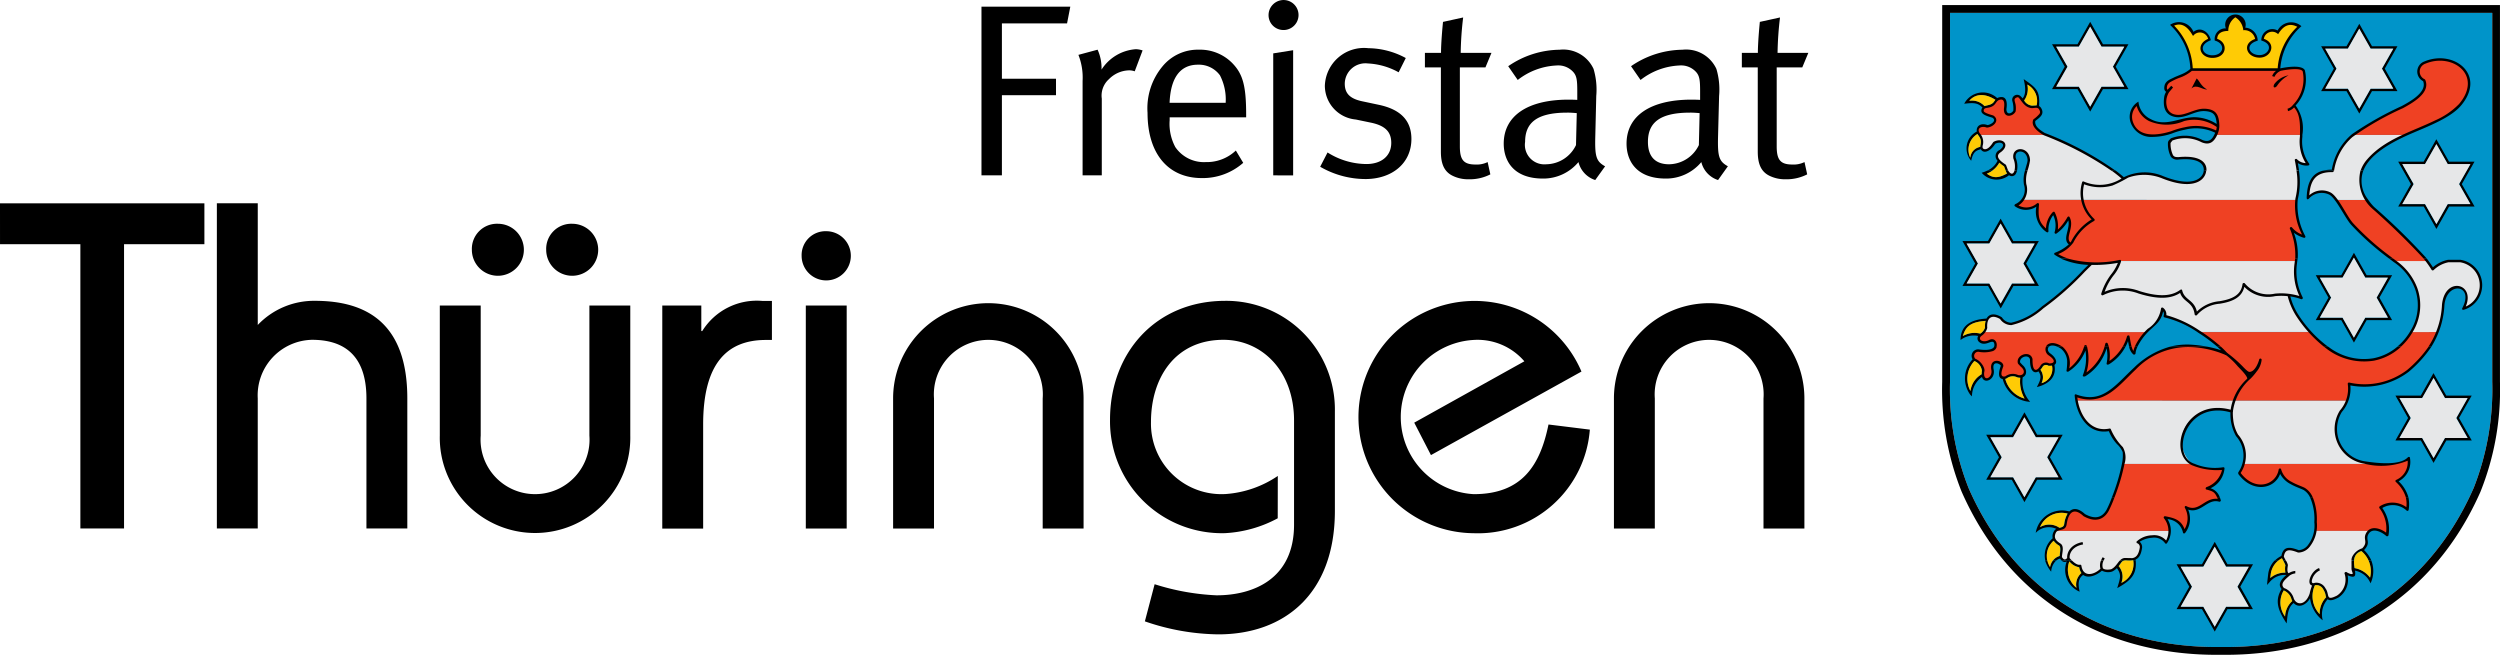
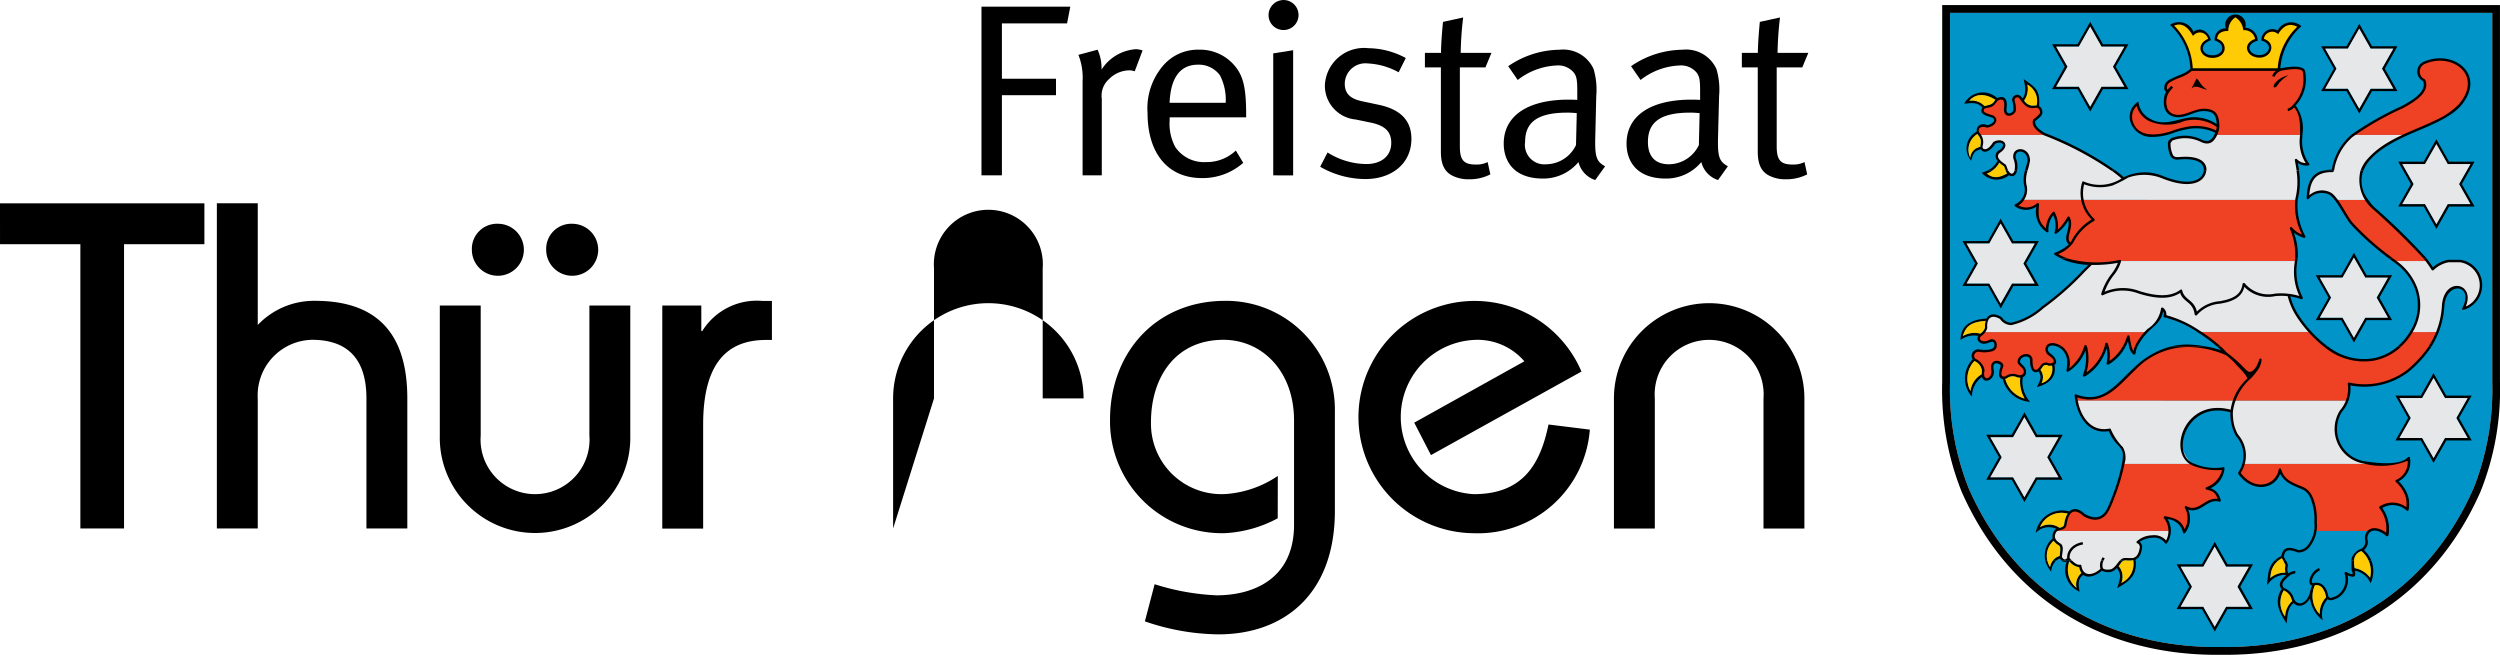
<svg xmlns="http://www.w3.org/2000/svg" width="157.587" height="41.275" viewBox="0 0 157.587 41.275">
  <g>
    <path d="M263.666 305.262a16.976 16.976 0 0 0 1.181-6.727v-23.245h-34.179v23.25a16.909 16.909 0 0 0 1.178 6.722c2.952 6.7 8.845 10.085 15.9 10 7.056.088 12.967-3.3 15.918-10" transform="translate(-131.581 -274.635) translate(23.832 .158)" fill="#0094c9" />
    <path d="M263.761 305.358a16.979 16.979 0 0 0 1.181-6.727v-23.246h-34.179v23.25a16.913 16.913 0 0 0 1.178 6.722c2.952 6.7 8.845 10.085 15.9 10 7.056.088 12.967-3.3 15.918-10m.447.2c-3.033 6.891-9.127 10.383-16.36 10.291-7.241.092-13.317-3.4-16.355-10.291a17.314 17.314 0 0 1-1.221-6.911v-23.753h35.159v23.751a17.273 17.273 0 0 1-1.223 6.911" transform="translate(-131.581 -274.635) translate(23.737 .062)" />
    <path d="M150.86 5.589l-.716-1.26.716-1.26h-1.429l-.716-1.26-.716 1.26h-1.43l.715 1.26-.715 1.26h1.43l.716 1.26.716-1.26zm.263.155h-1.605l-.8 1.414-.806-1.414h-1.6l.8-1.415-.8-1.414h1.6l.806-1.415.8 1.415h1.605l-.8 1.414z" />
    <path d="M150.86 5.588h-1.429l-.716 1.26-.716-1.26h-1.43l.715-1.262-.715-1.259h1.43l.716-1.26.716 1.26h1.429l-.716 1.259z" fill="#e6e7e8" />
    <path d="M155.722 12.866l-.717-1.262.717-1.26h-1.432l-.713-1.26-.715 1.26h-1.433l.717 1.26-.717 1.262h1.433l.715 1.262.713-1.262zm.263.154h-1.606l-.8 1.414-.8-1.414h-1.61l.8-1.415-.8-1.415h1.605l.8-1.413.8 1.413h1.606l-.8 1.415z" />
    <path d="M155.721 12.865h-1.432l-.71 1.261-.715-1.262h-1.435l.717-1.262-.717-1.26h1.433l.715-1.26.713 1.26h1.432l-.717 1.26z" fill="#e6e7e8" />
    <path d="M150.52 20.024l-.713-1.263.713-1.259h-1.428l-.716-1.259-.716 1.259h-1.429l.712 1.259-.712 1.263h1.429l.716 1.26.716-1.26zm.264.154h-1.604l-.8 1.417-.8-1.417h-1.606l.8-1.417-.8-1.412h1.606l.8-1.415.8 1.415h1.606l-.8 1.412z" />
    <path d="M150.522 20.024h-1.428l-.716 1.26-.716-1.26h-1.429l.712-1.263-.712-1.259h1.429l.716-1.259.716 1.259h1.428l-.713 1.259z" fill="#e6e7e8" />
    <path d="M155.546 27.61l-.715-1.26.715-1.26h-1.432l-.715-1.262-.717 1.262h-1.432l.715 1.26-.715 1.26h1.432l.717 1.262.715-1.262zm.262.155h-1.605l-.805 1.414-.8-1.414h-1.604l.8-1.415-.8-1.415h1.6l.8-1.415.805 1.415h1.605l-.8 1.415z" />
    <path d="M155.545 27.61h-1.43l-.715 1.262-.717-1.262h-1.432l.715-1.26-.715-1.26h1.432l.717-1.262.715 1.262h1.43l-.715 1.26z" fill="#e6e7e8" />
    <path d="M141.75 38.243l-.716-1.262.716-1.26h-1.431l-.715-1.262-.717 1.262h-1.428l.715 1.26-.715 1.262h1.428l.717 1.262.715-1.262zm.264.155h-1.608l-.8 1.413-.805-1.413h-1.6l.8-1.417-.8-1.412h1.6l.805-1.415.8 1.415h1.613l-.806 1.412z" />
    <path d="M141.751 38.246h-1.432l-.715 1.262-.717-1.262h-1.428l.715-1.262-.715-1.26h1.428l.717-1.262.715 1.262h1.432l-.716 1.26z" fill="#e6e7e8" />
    <path d="M129.757 30.083l-.716-1.262.716-1.258h-1.43l-.718-1.262-.713 1.262h-1.432l.717 1.258-.717 1.262h1.43l.713 1.26.718-1.26zm.264.155h-1.61l-.8 1.414-.8-1.414h-1.61l.805-1.417-.805-1.416h1.61l.8-1.415.8 1.415h1.61l-.806 1.413z" />
    <path d="M129.757 30.083h-1.43l-.718 1.26-.713-1.26h-1.432l.717-1.262-.717-1.258h1.432l.713-1.262.718 1.262h1.43l-.716 1.258z" fill="#e6e7e8" />
    <path d="M128.26 17.87l-.715-1.259.715-1.26h-1.432l-.715-1.26-.713 1.26h-1.432l.715 1.26-.715 1.259h1.436l.713 1.262.715-1.262zm.264.153h-1.608l-.8 1.418-.8-1.418h-1.612l.8-1.412-.8-1.415h1.605l.8-1.414.8 1.414h1.608l-.8 1.415z" />
    <path d="M128.255 17.869h-1.432l-.715 1.262-.713-1.262h-1.432l.715-1.259-.715-1.26h1.432l.713-1.26.715 1.26h1.432l-.715 1.26z" fill="#e6e7e8" />
    <path d="M133.903 5.464l-.717-1.262.717-1.26h-1.434l-.715-1.26-.713 1.26h-1.43l.716 1.26-.716 1.262h1.43l.713 1.26.715-1.26zm.263.153h-1.605l-.806 1.417-.8-1.417h-1.606l.8-1.414-.8-1.414h1.606l.8-1.414.806 1.414h1.605l-.805 1.414z" />
    <path d="M133.903 5.464h-1.434l-.715 1.26-.713-1.26h-1.43l.716-1.262-.716-1.26h1.43l.713-1.26.715 1.26h1.434l-.717 1.26z" fill="#e6e7e8" />
    <path d="M250.169 282.308h-5.385l.055-.12a1.372 1.372 0 0 0 .068-.757c-.061-.43-.233-.669-.808-.7-.722-.032-1.248.518-1.91.361-.7-.169-.61-.888-.571-1.162a.852.852 0 0 1 .156-.365l-.069-.038c-.105-.062-.094-.195-.055-.352.1-.254.341-.3.6-.444a3.364 3.364 0 0 0 1-.536h5.6s1.288-.283 1.479.074a2.39 2.39 0 0 1-.619 2.192c.409.4.478.95.454 1.843" transform="translate(-131.581 -274.635) translate(26.46 .832)" fill="#ef4123" />
    <path d="M237.4 285.586a2.115 2.115 0 0 1 .058-1.082 2.838 2.838 0 0 0 2.8-.391 3.116 3.116 0 0 1 2.208.051c1.768.7 2.5.221 2.641-.305.1-.4-.087-1.044-1.655-.892-.2 0-.306-.017-.408-.144a1.713 1.713 0 0 1-.17-.841c.036-.125.084-.13.144-.2a2.331 2.331 0 0 1 1.91.1c.427.182.671.031.872-.388h5.385v.125a2.392 2.392 0 0 0 .44 1.734.925.925 0 0 1-.764-.273 5.132 5.132 0 0 1 .051 2.43l-.009.078z" transform="translate(-131.581 -274.635) translate(25.441 1.649)" fill="#e6e7e8" />
    <path d="M250.625 287.9a1.527 1.527 0 0 1-.024.164 3.651 3.651 0 0 0 .375 2.172 3.841 3.841 0 0 0-1.682-.2 2 2 0 0 1-1.97-.682c-.092.7-.59 1.007-1.511 1.157a2.208 2.208 0 0 0-1.5.746c-.115-.9-.777-.782-.95-1.475-.421.3-1.1.571-2.647.083a2.843 2.843 0 0 0-2.291.119c.352-1.156.9-1.342 1.085-2.072l-.041.009.041-.019z" transform="translate(-131.581 -274.635) translate(25.698 3.19)" fill="#e6e7e8" fill-rule="evenodd" />
    <path d="M244.861 291.508h6.977a4.365 4.365 0 0 0 4 1.728 3.579 3.579 0 0 0 2.377-1.728h1.65a6.13 6.13 0 0 1-1.865 2.443 4.5 4.5 0 0 1-3.718.815 2.207 2.207 0 0 1-.118 1.076h-17.064l-.041-.328c1.7.622 2.5-.561 3.727-1.709a4.657 4.657 0 0 1 3.406-1.432 6.176 6.176 0 0 1 2.372.526 8.582 8.582 0 0 0-1.706-1.391" transform="translate(-131.581 -274.635) translate(25.37 4.058)" fill="#ef4123" />
    <path d="M254.152 295a2.5 2.5 0 0 1-.393.657 2.133 2.133 0 0 0 1.477 3.229c.217.031.481.069.759.093h-8.347a2.167 2.167 0 0 0-.429-1.809 2.955 2.955 0 0 1-.34-1.513 2.488 2.488 0 0 0-1.97.138 1.9 1.9 0 0 0-.526 3.184h-4.347a2.44 2.44 0 0 0 .045-.763c-.053-.329-.646-.649-.9-1.392-.976.2-1.857-.478-2.088-1.825z" transform="translate(-131.581 -274.635) translate(25.378 4.898)" fill="#e6e7e8" />
    <path d="M245.659 298.28h8.347a2.739 2.739 0 0 0 2.043-.366 1.323 1.323 0 0 1-.767 1.445 1.847 1.847 0 0 1 .682 1.8 1.4 1.4 0 0 0-1.7-.134 2.219 2.219 0 0 1 .424 1.748c-.434-.393-.853-.439-1.1-.269h-3.433a2 2 0 0 0 .014-.563c.032-1.239-.346-1.9-.712-2.088s-1.36-.424-1.528-1.226c-.169 1.105-1.631 1.513-2.564.222a2.015 2.015 0 0 0 .293-.568" transform="translate(-131.581 -274.635) translate(27.368 5.599)" fill="#ef4123" />
-     <path d="M253.077 301.614a.513.513 0 0 0-.151.171c-.226.4.184.522-.277 1-.458.107-.877.718-.612 1.138.238.375.036.662-.474.342a1.285 1.285 0 0 1-.512 1.492c-.846.424-.559-.134-.83-.491a.53.53 0 0 0-.646-.289 2.126 2.126 0 0 0-.211.614c-.264.757-.924.884-1.147.3a.891.891 0 0 0-.577-.61c-.4-.356.144-.734.34-.915-.211-.061-.171-.306-.138-.6l-.256-.577c.1-.5.383-.532 1-.29a.864.864 0 0 0 .679-.388 1.966 1.966 0 0 0 .376-.9z" transform="translate(-131.581 -274.635) translate(27.88 6.489)" fill="#e6e7e8" />
    <path d="M243.248 301.614a1.027 1.027 0 0 1-.226.719.925.925 0 0 0-.875-.37 1.511 1.511 0 0 0-.919.347.331.331 0 0 1 .206.352c-.158 1.1-.894.614-1.143.759s-.309.5-.706.681c-.461.1-.61-.092-.61-.092-.4.414-1.245.712-1.37-.192-.232.055-.52-.2-.734-.465-.114.114-.3.264-.486-.067-.016-.262.154-.675-.071-.815-.326-.206-.481-.414-.314-.772a.343.343 0 0 1 .055-.087z" transform="translate(-131.581 -274.635) translate(25.099 6.489)" fill="#e6e7e8" />
    <path d="M240.292 298.209h4.347a.951.951 0 0 0 .133.056 3.271 3.271 0 0 0 1.835.213 1.505 1.505 0 0 1-1.038 1.267c.361.1.6.124.8.769a1.212 1.212 0 0 0-1 .261.994.994 0 0 1-1.119.17 1.451 1.451 0 0 1-.114 1.564c-.195-.791-.832-.853-1.224-.929a1.346 1.346 0 0 1 .309.852h-7.193c.191-.207.562-.047.62-.433.149-.953.624-1.087 1.178-.566.759.424 1.213.17 1.486-.3a14.013 14.013 0 0 0 .975-2.92" transform="translate(-131.581 -274.635) translate(25.123 5.67)" fill="#ef4123" />
    <path d="M232.524 291.508h10.238a2.68 2.68 0 0 0-.763 1.356c-.256-.2-.228-.483-.372-1.076a2.924 2.924 0 0 1-1.288 1.711 2.275 2.275 0 0 0-.082-1.245 3.209 3.209 0 0 1-1.428 2.016 2.913 2.913 0 0 0 .1-1.879 2.647 2.647 0 0 1-1.121 1.549 1.458 1.458 0 0 0-.371-1.438c-.853-.577-1.216.1-.77.423.474.336.428.664-.057.631a.327.327 0 0 0-.445.089c-.253.443-.671.527-.653-.419-.118-.486-.9-.207-.77.241l.156.169c.385.314.217.763-.247.655a.694.694 0 0 0-.736.079c-.444.112-.423-.259-.251-.712.046-.252-.747-.521-.6.236.114.618-.712.924-.6.1.076-.153-.172-.613-.52-.737a.334.334 0 0 1 .238-.588 1.812 1.812 0 0 0 .86-.036c.357-.109.283-.8-.161-.564-.476.248-.882-.1-.567-.387a1.214 1.214 0 0 0 .206-.177" transform="translate(-131.581 -274.635) translate(24.112 4.058)" fill="#ef4123" />
    <path d="M234.889 285.586a1.288 1.288 0 0 0 .145-.98c-.119-.543.242-1.285.238-1.51-.02-.818-1.028-.826-.9-.139.289.767-.057 1.372-.439.868l-.154-.408c-.555-.356-.689-.671-.292-.918.543-.419.077-.768-.387-.509-.33.531-.689.574-.8.341-.058-.136.1-.3-.007-.626a1.269 1.269 0 0 0-.114-.215h4.271a17.87 17.87 0 0 1 4.8 2.764 2.614 2.614 0 0 1-2.542.249 2.115 2.115 0 0 0-.058 1.082z" transform="translate(-131.581 -274.635) translate(24.196 1.649)" fill="#e6e7e8" />
    <path d="M234.452 284.792h3.758a3.1 3.1 0 0 0 .7 1.263 3.261 3.261 0 0 0-1.342 1.393 1.015 1.015 0 0 1-.1.139c-.548-.313.2-1.053-.139-1.669a2.685 2.685 0 0 1-.8.933 1.691 1.691 0 0 0-.135-1.238 1.54 1.54 0 0 0-.407 1.154c-.559-.491-.676-.759-.6-1.7a1.123 1.123 0 0 1-1.394.068.9.9 0 0 0 .453-.345" transform="translate(-131.581 -274.635) translate(24.634 2.443)" fill="#ef4123" />
    <path d="M240.274 279.913a1.406 1.406 0 0 0 .775 1.022c1.022.566 1.874-.122 2.869-.1a2.636 2.636 0 0 1 1.425.492 1.113 1.113 0 0 1-.071.372 2.834 2.834 0 0 0-2.006-.236 9.208 9.208 0 0 1-2.058.458 1.29 1.29 0 0 1-1.3-.88 1.014 1.014 0 0 1 .365-1.133" transform="translate(-131.581 -274.635) translate(26.043 1.269)" fill="#ef4123" />
    <path d="M241.951 276.035c.545-.3.99-.033 1.332.543a.6.6 0 0 1 1.021.355c-.8.3-.543 1.077.187 1.077.845 0 .912-.877.225-1.066-.025-.311.192-.636.7-.631a1.037 1.037 0 0 1 .525-.867 1.074 1.074 0 0 1 .563.821.754.754 0 0 1 .765.69c-.83.231-.576 1.041.2 1.041.664 0 1-.821.186-1.053a.606.606 0 0 1 .966-.466.892.892 0 0 1 1.353-.365 3.9 3.9 0 0 0-1.286 2.708h-5.5a4.076 4.076 0 0 0-1.236-2.786" transform="translate(-131.581 -274.635) translate(26.546 .195)" fill="#ffcb05" />
    <path d="M254.316 292.376a3.163 3.163 0 0 0 .313-2.737 3.586 3.586 0 0 0-1.377-1.742h2.062c.119.162.238.334.351.52a1.921 1.921 0 0 1 .982-.52h.762a1.6 1.6 0 0 1 1.006.655 1.48 1.48 0 0 1-.815 2.342c.815-1.556-1.118-1.935-1.273-.22a6.292 6.292 0 0 1-.361 1.7z" transform="translate(-131.581 -274.635) translate(29.264 3.19)" fill="#e6e7e8" />
    <path d="M250.3 284.792h1.92a3.32 3.32 0 0 0 .4.5 34.916 34.916 0 0 1 3.4 3.356h-2.062a18.336 18.336 0 0 1-2.65-2.317c-.308-.327-.664-1.057-1.012-1.535" transform="translate(-131.581 -274.635) translate(28.554 2.443)" fill="#ef4123" />
    <path d="M250.647 285.586a1.25 1.25 0 0 0-.447-.424 1.171 1.171 0 0 0-1.344.3c.035-1.173.45-1.719 1.562-1.7a3.653 3.653 0 0 1 1.191-2.192l.092-.074h3.287a6.856 6.856 0 0 0-2.335 1.583 1.96 1.96 0 0 0-.087 2.512z" transform="translate(-131.581 -274.635) translate(28.207 1.649)" fill="#e6e7e8" />
    <path d="M254.437 282.414h-3.287c1.144-.924 2.96-1.51 4.019-2.337.569-.445.573-.839.455-1.1a.6.6 0 0 1 .053-1.12 2.223 2.223 0 0 1 2.106.136c.589.377 1.121 1.324.1 2.531a9.589 9.589 0 0 1-3.089 1.732l-.36.163" transform="translate(-131.581 -274.635) translate(28.759 .726)" fill="#ef4123" />
    <path d="M138.468 4.946c.171.135.246.466.661.7-.339 0-.671-.365-.991-.068l.33-.636" />
    <path d="M247.157 279.014c-.125.226.036.283.165.118a2.045 2.045 0 0 1 .734-.67 1.45 1.45 0 0 0-.9.552" transform="translate(-131.581 -274.635) translate(27.787 .92)" />
    <path d="M245.787 293.46c.069.067.29.305.388.305.385 0 .6-.7.615-.773a.078.078 0 0 1 .155.021 1.367 1.367 0 0 1-.319.736 3.721 3.721 0 0 1-.37.433 3.346 3.346 0 0 0-1.12 2.069.078.078 0 0 1-.155-.011 3.254 3.254 0 0 1 1.054-2.042c.046-.155-.527-.71-.6-.79a4.445 4.445 0 0 0-.734-.7.078.078 0 1 1 .087-.129 8.05 8.05 0 0 1 1 .88" transform="translate(-131.581 -274.635) translate(27.197 4.312)" />
    <path d="M240.088 288.645a5.75 5.75 0 0 1-4.061-.45 2.2 2.2 0 0 0 1.054-.747 3.275 3.275 0 0 1 1.342-1.393 3.1 3.1 0 0 1-.7-1.262h13.5a4.142 4.142 0 0 0 .484 2.316 1.667 1.667 0 0 1-.831-.527 4.2 4.2 0 0 1 .329 2.063z" transform="translate(-131.581 -274.635) translate(25.121 2.443)" fill="#ef4123" />
    <path d="M243.632 290.9a1.968 1.968 0 0 1-.857 1.326l-.051.048-.1.1h-10.234a.834.834 0 0 0 .072-.1.5.5 0 0 0 .077-.172c-.045-.609.269-1.012.94-.613a.775.775 0 0 0 .643.362 4.494 4.494 0 0 0 1.984-1.041 18.347 18.347 0 0 0 2.776-2.475l.294-.279a8.336 8.336 0 0 0 1.747-.141l.041-.009c-.187.729-.733.916-1.085 2.072a2.843 2.843 0 0 1 2.291-.119c1.549.487 2.227.218 2.647-.083.174.693.835.576.95 1.475a2.208 2.208 0 0 1 1.5-.746c.92-.15 1.419-.46 1.511-1.157a2 2 0 0 0 1.97.682 3.583 3.583 0 0 1 .867.01v.015l.009.029v.044l.009.027.006.031.009.023.019.057a4.084 4.084 0 0 0 .328.8l.119.2a9 9 0 0 0 .752 1l.087.1h-6.977l-.156-.1a6.129 6.129 0 0 0-2.037-.9.421.421 0 0 0-.16-.476" transform="translate(-131.581 -274.635) translate(24.247 3.192)" fill="#e6e7e8" />
    <path d="M232.2 281.967a.55.55 0 0 1-.1-.15c-.092-.337.164-.556.574-.392.418-.045.666-.408.362-.612-.182-.068-.618-.154-.662-.341-.021-.36.328-.226.594-.382.294-.172.18-.386.554-.43.315-.035.33.32.283.655-.031.548.461.375.579.148.087-.567-.3-.825.177-.949.2-.052.371.473.681.622.35.169.568-.091.747.158.21.327 0 .453-.361.748-.009.105-.154.391.625.866l.215.061z" transform="translate(-131.581 -274.635) translate(24.174 1.173)" fill="#ef4123" />
    <path d="M235.656 303.121a2.585 2.585 0 0 0 .155.408 1.031 1.031 0 0 1 .18-.408h.2a1.046 1.046 0 0 0-.31.7 2.035 2.035 0 0 1-.38-.7zm1.537 0c.18.177.365.292.5.259a.08.08 0 0 1 .094.067c.1.7.738.62 1.2.19a.8.8 0 0 1 .03-.516h.166a.654.654 0 0 0-.042.483c.118.119.388.091.52.063.251-.117.383-.371.54-.546h.253c-.125.037-.167.141-.294.31l-.029.037a1.022 1.022 0 0 1 .169 1.056 1.307 1.307 0 0 0 .749-1.4h.159c.082.9-.337 1.268-1.164 1.732.2-.656.275-.842-.02-1.26a1.035 1.035 0 0 1-.305.217.837.837 0 0 1-.641-.057c-.3.273-.847.522-1.181.269-.354.247-.31.645-.223 1.056a1.487 1.487 0 0 1-.811-1.909.262.262 0 0 1-.321-.047zm13.013 0a1.3 1.3 0 0 0-.485.861l-.031.241a1.406 1.406 0 0 1 .955-.342 1.239 1.239 0 0 1 0-.469 1.515 1.515 0 0 0-.141-.29h.177a.982.982 0 0 1 .119.269v.026c-.012.114-.079.423.051.5a.913.913 0 0 1 .418-.144v.155a.78.78 0 0 0-.363.138c-.19.18-.65.5-.346.785a.969.969 0 0 1 .612.657c.176.45.739.444 1-.3a3.267 3.267 0 0 1 .153-.517c-.378-.087-.063-.929.445-1.1l.05.145a.9.9 0 0 0-.474.522c-.038.1-.091.31.091.283l.067-.02a.639.639 0 0 1 .661.341c.292.382-.02.842.729.466a1.206 1.206 0 0 0 .476-1.4c-.012-.036.042-.1.115-.089.2.125.332.153.4.114.014-.081-.083-.18-.073-.372v-.455h.16a2.051 2.051 0 0 0 .036.471 1.553 1.553 0 0 1 .973.6 1.715 1.715 0 0 0-.093-1.076h.174a1.826 1.826 0 0 1-.05 1.434 1.327 1.327 0 0 0-.981-.8c.046.315.03.506-.465.292a1.358 1.358 0 0 1-.586 1.408c-.239.12-.507.242-.671.1a1.443 1.443 0 0 0-.31 1.331 2.073 2.073 0 0 1-.8-1.386c-.274.465-.747.62-1.035.294-.371.3-.371.719-.443 1.288-.489-.744-.8-1.389-.315-2.171-.292-.331.046-.662.3-.884a1.245 1.245 0 0 0-1.064.46l-.154.17.019-.228.055-.479a1.484 1.484 0 0 1 .406-.834zm-13.179.048a1.479 1.479 0 0 0 .449 1.667.952.952 0 0 1 .311-.933.887.887 0 0 1-.141-.363.976.976 0 0 1-.619-.371m15.479 1.507a1.648 1.648 0 0 0 .3 1.822 1.483 1.483 0 0 1 .409-1.071.476.476 0 0 1-.03-.084 1.023 1.023 0 0 0-.15-.4.482.482 0 0 0-.533-.267m-1.964.326a1.482 1.482 0 0 0 .083 1.645 1.368 1.368 0 0 1 .455-.979.669.669 0 0 1-.052-.113.833.833 0 0 0-.486-.553" transform="translate(-131.581 -274.635) translate(24.996 6.851)" />
    <path d="M239.98 299.926a7.364 7.364 0 0 1-.355.827c-.285.511-.791.78-1.588.335-.512-.48-.925-.4-1.063.509-.074.494-.55.248-.685.542s-.025.476.288.672c.268.17.1.6.1.858.132.216.23.158.328.061-.026-.382.247-.878.973-1.009l.03.15c-.666.119-.873.56-.847.857a1.871 1.871 0 0 0 .146.161h-.648a.516.516 0 0 1-.1-.128.63.63 0 0 0-.246.128h-.2a.739.739 0 0 1 .424-.289c.017-.212.1-.571-.037-.658a1.053 1.053 0 0 1-.342-.305 1.194 1.194 0 0 0-.38 1.252h-.15a1.429 1.429 0 0 1 .465-1.406.6.6 0 0 1 .061-.409.394.394 0 0 1 .169-.185 1.127 1.127 0 0 0-1.3.254 1.68 1.68 0 0 1 2.12-1.351c.251-.249.6-.191.981.161.715.4 1.125.159 1.371-.278a6.841 6.841 0 0 0 .324-.752zm6.658 0l.051.151a.086.086 0 0 1-.1.1c-.741-.222-1.136.76-1.956.5a1.464 1.464 0 0 1-.189 1.464c-.065.076-.136.025-.14-.025a1.058 1.058 0 0 0-.971-.837 1.377 1.377 0 0 1-.041 1.518.07.07 0 0 1-.115-.005.836.836 0 0 0-.813-.342 1.716 1.716 0 0 0-.791.251.437.437 0 0 1 .156.375c-.062.432-.194.651-.412.747a.377.377 0 0 1 .009.071h-.159v-.025a1.512 1.512 0 0 1-.4.015.536.536 0 0 0-.191.01h-.253a.458.458 0 0 1 .3-.17l.486.009c.19-.029.395-.144.473-.666a.255.255 0 0 0-.158-.273c-.036 0-.056-.056-.046-.1a1.476 1.476 0 0 1 .991-.4.994.994 0 0 1 .873.327 1.287 1.287 0 0 0-.138-1.405.081.081 0 0 1 .073-.125c.547.108 1 .208 1.228.816a1.344 1.344 0 0 0 .021-1.344c-.036-.083.032-.145.105-.1.78.413 1.14-.567 1.967-.465l-.03-.073zm5.86 0a3.7 3.7 0 0 1 .243 1.527 2.145 2.145 0 0 1-.411 1.513.942.942 0 0 1-.726.417h-.041c-.619-.243-.821-.187-.9.247a1.253 1.253 0 0 0 .136.264h-.177a1.425 1.425 0 0 1-.077-.149 1.939 1.939 0 0 0-.223.149h-.233a1.632 1.632 0 0 1 .421-.3c.114-.592.48-.6 1.089-.362a.792.792 0 0 0 .61-.357 1.992 1.992 0 0 0 .376-1.405 3.432 3.432 0 0 0-.257-1.539zm6.024 0a2.2 2.2 0 0 1 .01.76.078.078 0 0 1-.13.048 1.286 1.286 0 0 0-1.533-.161 2.279 2.279 0 0 1 .391 1.724.092.092 0 0 1-.132.048c-.261-.239-.876-.579-1.136-.118-.2.367.194.506-.273 1a1.96 1.96 0 0 1 .46.657h-.179a1.848 1.848 0 0 0-.45-.6.632.632 0 0 0-.465.6h-.16a.564.564 0 0 1 .093-.316 1.061 1.061 0 0 1 .588-.454c.4-.423.016-.548.248-.966.274-.495.891-.3 1.255-.021a2.086 2.086 0 0 0-.426-1.551.091.091 0 0 1 .035-.113 1.481 1.481 0 0 1 1.668.058 1.741 1.741 0 0 0-.031-.6zm-19.383 3.965a.972.972 0 0 1 .107-.216l.13.082a.627.627 0 0 0-.071.134zm-2.1-2.962a1.474 1.474 0 0 0-1.743.853 1.126 1.126 0 0 1 1.227.041c.145-.036.277-.062.3-.248a1.664 1.664 0 0 1 .212-.646" transform="translate(-131.581 -274.635) translate(24.879 6.083)" />
    <path d="M233.426 292.255a.38.38 0 0 1-.263.278 1.911 1.911 0 0 1-.889.038.258.258 0 0 0-.191.443c.351.132.648.605.558.825-.089.689.538.378.45-.11-.171-.861.82-.629.751-.238-.069.192-.285.723.129.63a.787.787 0 0 1 .81-.082c.334.072.517-.238.166-.527l-.161-.172-.021-.03c-.165-.547.782-.871.92-.28v.019c-.01.882.305.742.515.381a.4.4 0 0 1 .528-.128c.315.015.471-.155-.009-.494a.453.453 0 0 1-.187-.552h.186c-.112.108-.087.3.093.424.346.247.476.581.254.717.139.741-.3 1.19-1.107 1.4.237-.453.323-.681.1-.991-.264.166-.541-.01-.532-.749-.093-.366-.7-.144-.62.191l.141.15c.314.262.3.661.021.777a1.905 1.905 0 0 0 .468 1.553 1.9 1.9 0 0 1-1.731-1.44c-.351-.041-.223-.553-.119-.827 0-.114-.578-.4-.449.242.117.623-.6.937-.739.457a1.5 1.5 0 0 0-.631 1.224l-.108-.107a1.747 1.747 0 0 1 .149-2.23.409.409 0 0 1 .385-.626c.211.03.83.1.97-.164zm4.151 0a1.368 1.368 0 0 1 .421 1.36 2.791 2.791 0 0 0 .935-1.365h.19a3.1 3.1 0 0 1-.036 1.62 3.065 3.065 0 0 0 1.138-1.62h.267a2.384 2.384 0 0 1 .042.9 2.833 2.833 0 0 0 .83-.9h.181a2.838 2.838 0 0 1-1.026 1.1c-.1.063-.176.027-.164-.046a2.339 2.339 0 0 0 0-.953 3.138 3.138 0 0 1-1.331 1.758c-.069.037-.189.037-.17-.052a2.93 2.93 0 0 0 .166-1.561 2.692 2.692 0 0 1-1.092 1.334c-.131 0-.1-.077-.1-.077a4.054 4.054 0 0 0 .041-.614 1.1 1.1 0 0 0-.382-.757 1.811 1.811 0 0 0-.227-.128zm4.36 0a.926.926 0 0 0 .105.264 2.272 2.272 0 0 1 .088-.264h.17a1.173 1.173 0 0 0-.123.434.1.1 0 0 1-.128.056.823.823 0 0 1-.272-.489zm4.788 0a6.8 6.8 0 0 1 .852.221l-.241-.22h.232a5.786 5.786 0 0 1 .408.412l-.1.114a6.161 6.161 0 0 0-2.327-.51 4.589 4.589 0 0 0-3.352 1.412c-1.067 1-1.987 2.32-3.689 1.766.119 1.018.762 2.222 2.026 1.961a.073.073 0 0 1 .089.051 3.6 3.6 0 0 0 .754 1.12 1.324 1.324 0 0 1 .1 1.074 12.616 12.616 0 0 1-.633 2.115h-.165a12.478 12.478 0 0 0 .643-2.144 2.367 2.367 0 0 0 .046-.736 1.482 1.482 0 0 0-.357-.5 2.639 2.639 0 0 1-.514-.816c-1.382.232-2.061-1.116-2.154-2.233-.014-.129.1-.079.1-.079 1.224.448 1.959-.066 2.781-.852.274-.265.556-.555.863-.841a5.252 5.252 0 0 1 2.243-1.312zm7.608 0a3.653 3.653 0 0 0 2.844.724 3.29 3.29 0 0 0 1.5-.723h.234a3.474 3.474 0 0 1-1.713.877 3.893 3.893 0 0 1-3.13-.877zm6.494 0a7.535 7.535 0 0 1-1.428 1.577 4.649 4.649 0 0 1-3.679.86 2.24 2.24 0 0 1-.538 1.673 2.058 2.058 0 0 0 1.433 3.108c.732.112 2.207.3 2.73-.249.041-.041.133-.04.133.048a1.375 1.375 0 0 1-.717 1.463 2.19 2.19 0 0 1 .624 1.037h-.161a2.163 2.163 0 0 0-.641-1 .076.076 0 0 1 .016-.12 1.213 1.213 0 0 0 .733-1.214 4.381 4.381 0 0 1-2.749.184 2.21 2.21 0 0 1-1.528-3.341 2.1 2.1 0 0 0 .5-1.685.079.079 0 0 1 .1-.083 4.433 4.433 0 0 0 3.65-.8 7.616 7.616 0 0 0 1.34-1.455zm-13.5 9.516c-.155-.376-.305-.413-.68-.517-.055.007-.072-.114 0-.15a1.513 1.513 0 0 0 .982-1.084 4.107 4.107 0 0 1-1.925-.31c-1.574-.831-.389-4.327 2.553-3.464l.056.079a3.413 3.413 0 0 0 .022.509 2.383 2.383 0 0 0 .305.958 2 2 0 0 1 .165 2.418c.908 1.2 2.238.772 2.4-.232 0-.045.119-.092.149 0a1.254 1.254 0 0 0 .658.791c.316.181.656.285.836.381a1.251 1.251 0 0 1 .511.626h-.169a1.052 1.052 0 0 0-.414-.49c-.181-.094-.521-.2-.84-.383a1.544 1.544 0 0 1-.644-.636c-.355.982-1.752 1.222-2.64 0v-.092a1.85 1.85 0 0 0-.14-2.29 2.856 2.856 0 0 1-.351-1.495c-2.847-.8-3.823 2.768-2.263 3.243a3.291 3.291 0 0 0 1.781.221s.1-.027.108.062a1.52 1.52 0 0 1-.882 1.258l.042.014a.879.879 0 0 1 .551.594zm-11.146-8.065a.791.791 0 0 1 .067.845.929.929 0 0 0 .659-1.105.917.917 0 0 1-.208.009l-.031-.01a.247.247 0 0 0-.34.062 1.189 1.189 0 0 1-.146.2m-2.217.573a1.751 1.751 0 0 0 1.218 1.242 2.123 2.123 0 0 1-.273-1.312.7.7 0 0 1-.18-.021l-.026-.01a.622.622 0 0 0-.635.062l-.042.026-.062.014m-1.948-1.125a1.634 1.634 0 0 0-.249 1.887 1.438 1.438 0 0 1 .706-1.054 1.343 1.343 0 0 1 .009-.18l.01-.021a.76.76 0 0 0-.475-.631" transform="translate(-131.581 -274.635) translate(24.016 4.238)" />
    <path d="M238 287.781a6.84 6.84 0 0 0 3.224.077c.113-.026.092.1.092.1a2.525 2.525 0 0 1-.49.9 3.74 3.74 0 0 0-.543 1.006 2.935 2.935 0 0 1 2.187-.046c1.532.48 2.186.207 2.584-.076.074-.05.114 0 .119.045.15.615.749.567.925 1.327a2.316 2.316 0 0 1 1.433-.655c.913-.15 1.363-.448 1.446-1.09a.087.087 0 0 1 .136-.04 1.93 1.93 0 0 0 1.9.654 3.991 3.991 0 0 1 1.547.15 3.626 3.626 0 0 1-.305-2.057l.036-.294h.155l-.041.32a3.584 3.584 0 0 0 .368 2.129s.019.118-.1.1a3.389 3.389 0 0 0-.684-.172 3.956 3.956 0 0 0 .47 1.1 7.662 7.662 0 0 0 1.915 2.073h-.26a8.1 8.1 0 0 1-1.786-1.99 4.308 4.308 0 0 1-.506-1.2 3.784 3.784 0 0 0-.8 0 2.081 2.081 0 0 1-1.933-.588c-.15.639-.686.927-1.546 1.064a2.124 2.124 0 0 0-1.448.722.086.086 0 0 1-.136-.041c-.109-.819-.7-.746-.918-1.362-.45.29-1.162.495-2.63.034a2.781 2.781 0 0 0-2.235.113.081.081 0 0 1-.108-.092 3.9 3.9 0 0 1 .619-1.216 2.765 2.765 0 0 0 .43-.733 8.25 8.25 0 0 1-1.647.129l-.424.417a18.042 18.042 0 0 1-2.627 2.322 4.554 4.554 0 0 1-2.016 1.056.867.867 0 0 1-.712-.385c-.583-.336-.849-.02-.808.551v.02a.862.862 0 0 1-.377.5c-.252.232.118.447.481.258s.559.151.48.43h-.16a.281.281 0 0 0 .021-.191c-.073-.382-.521.207-.93-.1a.293.293 0 0 1-.084-.4 1.369 1.369 0 0 0-1.113.256c0-.693.365-1.277 1.636-1.351.155-.279.471-.377.951-.091l.03.029a.315.315 0 0 0 .032.046.7.7 0 0 0 .542.277 4.391 4.391 0 0 0 1.94-1.025 18.079 18.079 0 0 0 2.608-2.306l.315-.314a4.843 4.843 0 0 1-1.688-.377zm20.486 0l.11.083a3.678 3.678 0 0 1 1.4 1.776 3.248 3.248 0 0 1-.31 2.787 3.884 3.884 0 0 1-.726.9h-.234a3.719 3.719 0 0 0 .827-.981 3.087 3.087 0 0 0 .3-2.653 3.512 3.512 0 0 0-1.356-1.709l-.269-.206zm2.11 0c.134.174.258.351.382.542a2.025 2.025 0 0 1 .953-.474h.775a1.617 1.617 0 0 1 .213 3.151c-.1.022-.122-.056-.087-.112.777-1.49-.995-1.717-1.131-.177a5.435 5.435 0 0 1-.825 2.62h-.186a5.261 5.261 0 0 0 .857-2.635c.163-1.825 2.124-1.391 1.5.1a1.465 1.465 0 0 0-.35-2.79h-.744a1.863 1.863 0 0 0-.935.495.09.09 0 0 1-.12-.012 7.084 7.084 0 0 0-.5-.706zm-24.015 5.55c.109-.243.489-.371 1.045 0h-.314c-.265-.119-.452-.089-.545 0zm2.405 0l.016-.06a.086.086 0 0 1 .148-.011l.026.071zm1.291 0l.052-.2a.079.079 0 0 1 .146-.011 1.606 1.606 0 0 1 .068.211zm1.139 0a2.873 2.873 0 0 0 .282-.667c.011-.042.13-.087.151 0 .035.154.073.44.136.667h-.159l-.069-.355a2.841 2.841 0 0 1-.16.355zm.763 0a3.621 3.621 0 0 1 .824-1.133 1.844 1.844 0 0 0 .835-1.275c0-.047.077-.11.167-.016a.512.512 0 0 1 .169.434 7.04 7.04 0 0 1 2.109.982 9.892 9.892 0 0 1 1.335 1.007h-.232a10.013 10.013 0 0 0-1.186-.877 6.365 6.365 0 0 0-2.134-.971.088.088 0 0 1-.065-.105.284.284 0 0 0-.033-.277c-.129.688-.573.9-.994 1.342a3.756 3.756 0 0 0-.625.888zm2.2 0a4.469 4.469 0 0 1 1.217-.139 7.867 7.867 0 0 1 1.176.139zm-11.6-1.631c-1.018.076-1.257.4-1.438.956a1.459 1.459 0 0 1 1.1-.153.72.72 0 0 0 .3-.381 1.254 1.254 0 0 1 .038-.423" transform="translate(-131.581 -274.635) translate(23.963 3.162)" />
    <path d="M232.949 283.307a1.514 1.514 0 0 1-.347.189c.389.282.7.308 1.278-.014a.519.519 0 0 0-.036-.046l-.011-.02-.041-.109h.166l.019.043c.163.213.269.16.332.045a.335.335 0 0 0 .036-.088h.16a.559.559 0 0 1-.06.163.285.285 0 0 1-.443.122 1.243 1.243 0 0 1-1.726-.153 2.477 2.477 0 0 0 .349-.132zm2.217 0v.009a1.9 1.9 0 0 0-.077.837 1.187 1.187 0 0 1-.491 1.347 1.012 1.012 0 0 0 1.17-.137.079.079 0 0 1 .123.071c-.073.841.01 1.115.438 1.515a1.585 1.585 0 0 1 .434-1.033c.041-.03.1-.036.124.027a1.939 1.939 0 0 1 .191 1.079 3.174 3.174 0 0 0 .605-.786c.031-.03.087-.078.134 0 .332.6-.3 1.308.057 1.6l.047-.073a3.476 3.476 0 0 1 1.286-1.381 2.332 2.332 0 0 1-.6-2.337.069.069 0 0 1 .1-.055 2.546 2.546 0 0 0 2.316-.146l.069-.041c-.191-.169-.4-.335-.63-.5h.261c.182.136.355.277.514.417a2.975 2.975 0 0 1 2.482-.067c1.762.7 2.423.2 2.541-.253l.017-.1h.156l-.024.135c-.155.6-.975 1.067-2.749.36a3.026 3.026 0 0 0-2.145-.053 8.349 8.349 0 0 1-.989.5 2.833 2.833 0 0 1-1.791-.076 2.226 2.226 0 0 0 .65 2.194.085.085 0 0 1-.027.12 3.2 3.2 0 0 0-1.306 1.361 2.128 2.128 0 0 1-.956.723 3.086 3.086 0 0 0 .654.289h-.426a3.1 3.1 0 0 1-.438-.239.073.073 0 0 1 .015-.135 2.737 2.737 0 0 0 .867-.525c-.421-.337.109-1.007-.032-1.51a2.522 2.522 0 0 1-.748.827.075.075 0 0 1-.113-.088 1.51 1.51 0 0 0-.089-1.072 1.514 1.514 0 0 0-.3 1c0 .118-.11.082-.128.063a1.555 1.555 0 0 1-.633-1.6 1.173 1.173 0 0 1-1.342-.016c-.068-.04-.036-.112.014-.14a1 1 0 0 0 .543-1.238 1.96 1.96 0 0 1 .068-.878zm17.109 0a4.579 4.579 0 0 1-.067 1.778l-.011.076a4.071 4.071 0 0 0 .481 2.275c.015.053 0 .117-.093.1a1.844 1.844 0 0 1-.63-.316 3.891 3.891 0 0 1 .242 1.634h-.155a4.294 4.294 0 0 0-.339-1.892.079.079 0 0 1 .132-.078 1.514 1.514 0 0 0 .635.45 3.963 3.963 0 0 1-.416-2.275 4.417 4.417 0 0 0 .066-1.755zm2.214 0a.114.114 0 0 1-.007.031l-.078.061c-1-.016-1.406.432-1.475 1.458a1.187 1.187 0 0 1 1.286-.2c.515.207 1.062 1.521 1.487 1.976a17.229 17.229 0 0 0 1.528 1.445c.383.32.716.563 1 .782h-.256c-.249-.187-.53-.4-.844-.664a16.345 16.345 0 0 1-1.542-1.456c-.4-.417-1-1.766-1.435-1.938a1.089 1.089 0 0 0-1.262.279c-.072.057-.122.037-.129-.062.03-.956.315-1.528 1.02-1.709zm1.842 0a1.9 1.9 0 0 0 .288 1.8 3.207 3.207 0 0 0 .392.486 40.051 40.051 0 0 1 3.332 3.263h-.2a45.243 45.243 0 0 0-3.243-3.156 2.412 2.412 0 0 1-.743-2.4z" transform="translate(-131.581 -274.635) translate(24.219 2.086)" />
    <path d="M232.839 285.214a1.317 1.317 0 0 0 .654-.625.412.412 0 0 1 .135-.681c.46-.357.078-.579-.284-.388-.305.479-.734.657-.906.345-.362.082-.5.225-.61.724a1.19 1.19 0 0 1 .354-1.84c-.048-.363.264-.562.675-.409.21-.027.6-.265.316-.461-.182-.068-.646-.156-.7-.395a.329.329 0 0 1 .065-.252c-.31-.316-.6-.3-1.149-.237a1.326 1.326 0 0 1 2.079-.356.582.582 0 0 1 .217-.063c.433-.046.407.469.366.741-.017.4.314.32.434.115a1.666 1.666 0 0 0-.061-.6.314.314 0 0 1 .506-.325 1.126 1.126 0 0 1 .138.15c.264-.305.15-.865.068-1.216.806.561 1.035.734.971 1.7a.339.339 0 0 1 .118.108c.264.409-.081.612-.355.832-.063.354.345.6.593.755a20.084 20.084 0 0 1 4.47 2.383h-.261a20.463 20.463 0 0 0-4.272-2.24c-.27-.164-.712-.461-.695-.829a1.122 1.122 0 0 1 .019-.115l.026-.055a2.057 2.057 0 0 0 .38-.344c.051-.076.061-.154-.031-.3s-.3-.058-.448-.065c-.546-.026-.752-.723-.9-.686-.3.078-.159.243-.119.492a1.47 1.47 0 0 1 0 .394l-.01.024c-.171.324-.764.428-.729-.19.021-.156.087-.6-.2-.573-.368.046-.232.392-.755.506-.148.031-.334.014-.32.22.037.13.5.241.607.28.433.287.031.717-.383.76h-.036c-.29-.115-.661.012-.439.361a.8.8 0 0 1 .2.724.433.433 0 0 0-.017.194c.052.11.313.207.659-.349l.029-.029c.556-.309 1.087.164.47.64-.3.189-.278.427.29.79l.029.037.133.354h-.166l-.1-.274a2.084 2.084 0 0 1-.3-.231 1.544 1.544 0 0 1-.443.5zm1.719 0a1.258 1.258 0 0 0-.068-.757c-.154-.81 1.03-.821 1.048.107a3.958 3.958 0 0 1-.159.65h-.164l.118-.414a1.038 1.038 0 0 0 .05-.233c-.012-.7-.847-.732-.747-.158a1.437 1.437 0 0 1 .082.805zm11.93 0c.03-.335-.192-.835-1.6-.7a.509.509 0 0 1-.47-.174 1.758 1.758 0 0 1-.187-.894v-.016c.041-.139.088-.141.16-.231l.035-.025a2.4 2.4 0 0 1 1.964.1c.47.2.657-.072.821-.45a2.789 2.789 0 0 0-1.9-.194 4.706 4.706 0 0 0-.844.247 3.852 3.852 0 0 1-1.223.21 1.368 1.368 0 0 1-1.373-.934 1.1 1.1 0 0 1 .5-1.29 1.353 1.353 0 0 0 .753 1.09c.982.542 1.845-.13 2.833-.108a2.677 2.677 0 0 1 1.345.425 1.406 1.406 0 0 0-.019-.181c-.056-.4-.2-.6-.733-.629-.676-.034-1.244.521-1.922.357-.636-.151-.71-.71-.633-1.248a.828.828 0 0 1 .123-.326c-.158-.094-.127-.288-.091-.437.114-.3.4-.362.641-.494l.433-.179a1.969 1.969 0 0 0 .543-.334 4 4 0 0 0-1.28-2.774.989.989 0 0 1 1.476.442c.481-.387 1.01.061 1.092.525-.821.308-.535.949.1.949.727 0 .853-.736.15-.928a.673.673 0 0 1 .7-.767.646.646 0 1 1 1.223-.046.828.828 0 0 1 .783.822c-.844.234-.555.907.122.907.558 0 .933-.681.108-.918a.693.693 0 0 1 1.026-.635.971.971 0 0 1 1.5-.269 3.937 3.937 0 0 0-1.33 2.658c.305-.063 1.351-.253 1.546.118a2.42 2.42 0 0 1-.583 2.221 2.462 2.462 0 0 1 .428 1.852v.129a2.417 2.417 0 0 0 .419 1.677c.071.092-.051.126-.051.126a1.012 1.012 0 0 1-.654-.151l.078.47h-.155c-.03-.2-.066-.417-.114-.65-.02-.067.083-.112.129-.069a.81.81 0 0 0 .558.249 2.563 2.563 0 0 1-.366-1.665c.032-.92-.019-1.456-.368-1.846a.768.768 0 0 1-.382.234l-.03-.151a.661.661 0 0 0 .347-.244 2.325 2.325 0 0 0 .607-2.116c-.159-.269-1.258-.056-1.378-.03a.73.73 0 0 0-.4.382l-.146-.05a.712.712 0 0 1 .248-.329h-5.306a2.541 2.541 0 0 1-.816.449 3.687 3.687 0 0 0-.538.256.438.438 0 0 0-.2.221c-.015.064-.057.217.021.262l.232-.247.113.107-.252.3a1.165 1.165 0 0 0-.135.917.634.634 0 0 0 .507.486c.594.141 1.224-.395 1.893-.363.613.03.814.3.881.763a2.545 2.545 0 0 1 .024.308 1.259 1.259 0 0 1-.089.466l-.006.022-.015.035c-.218.5-.5.736-1.016.516a2.242 2.242 0 0 0-1.833-.105l-.115.151a1.67 1.67 0 0 0 .155.777c.079.1.148.117.344.117 1.445-.139 1.8.4 1.76.853zm7.511 0a2.317 2.317 0 0 1 .561-.063 3.7 3.7 0 0 1 1.291-2.25 20.746 20.746 0 0 1 3.119-1.76c.481-.266 1.623-.867 1.346-1.568a.679.679 0 0 1 .083-1.244c1.856-.78 3.94.847 2.3 2.787-.729.861-2.426 1.43-3.476 1.915-1 .464-2.288 1.178-2.677 2.183h-.174a2.12 2.12 0 0 1 .424-.72c1.126-1.285 2.81-1.732 4.282-2.451a4.739 4.739 0 0 0 1.5-1.027c1.535-1.815-.414-3.263-2.12-2.546a.528.528 0 0 0-.037.985l.029.035c.36.826-.834 1.47-1.406 1.785a18.512 18.512 0 0 0-3.184 1.82 3.526 3.526 0 0 0-1.157 2.119zm-6.735-2.534a.9.9 0 0 0 .04-.22 2.458 2.458 0 0 0-2.057-.371 2.784 2.784 0 0 1-2.2 0 1.51 1.51 0 0 1-.785-.948.939.939 0 0 0-.248.968c.341 1.072 1.609.871 2.409.623a4.723 4.723 0 0 1 .87-.254 3 3 0 0 1 1.97.2m-1.506-6.045c-.315-.527-.687-.754-1.135-.562a4.154 4.154 0 0 1 1.172 2.688h5.354a3.988 3.988 0 0 1 1.236-2.614c-.552-.284-.906-.021-1.208.466a.532.532 0 0 0-.9.292c.817.282.473 1.187-.266 1.187-.842 0-1.13-.893-.285-1.176a.687.687 0 0 0-.744-.553 1.072 1.072 0 0 0-.5-.815 1.01 1.01 0 0 0-.445.86c-.33 0-.691.1-.7.5.718.244.612 1.2-.3 1.2-.8 0-1.076-.853-.275-1.2a.531.531 0 0 0-.947-.182zm-13.53 6.267a1.154 1.154 0 0 0-.455 1.495.752.752 0 0 1 .629-.68c0-.179.138-.382-.1-.695a.951.951 0 0 1-.078-.12m1.126-2.154c-.743-.47-1.308-.336-1.644.062a1.069 1.069 0 0 1 .961.335c.176-.066.423-.065.568-.242l.114-.155m2.6.349a1.177 1.177 0 0 0-.584-1.309 1.254 1.254 0 0 1-.2 1 .638.638 0 0 0 .49.326l.3-.017m11.507 1.285a1.209 1.209 0 0 1-.089.466 1.259 1.259 0 0 0 .089-.466" transform="translate(-131.581 -274.635) translate(24.006 .179)" />
    <path d="M233.292 279.765c-.743-.47-1.308-.336-1.644.062a1.069 1.069 0 0 1 .961.335c.176-.066.423-.065.568-.243l.114-.154" transform="translate(-131.581 -274.635) translate(24.068 1.162)" fill="#ffcb05" />
    <path d="M235.221 280.242a1.176 1.176 0 0 0-.584-1.309 1.254 1.254 0 0 1-.2 1 .644.644 0 0 0 .49.326l.3-.017" transform="translate(-131.581 -274.635) translate(24.739 1.034)" fill="#ffcb05" />
    <path d="M232.173 281.443a1.154 1.154 0 0 0-.455 1.495.75.75 0 0 1 .629-.68c0-.179.138-.382-.1-.7a.937.937 0 0 1-.078-.119" transform="translate(-131.581 -274.635) translate(24.06 1.637)" fill="#ffcb05" />
    <path d="M233.329 282.9a1.524 1.524 0 0 1-.79.693c.389.282.7.306 1.278-.015a.519.519 0 0 0-.036-.046l-.011-.02-.144-.382a2.179 2.179 0 0 1-.3-.231" transform="translate(-131.581 -274.635) translate(24.282 1.988)" fill="#ffcb05" />
    <path d="M232.757 290.94c-1.018.076-1.257.4-1.438.956a1.459 1.459 0 0 1 1.1-.153.72.72 0 0 0 .3-.381 1.255 1.255 0 0 1 .038-.423" transform="translate(-131.581 -274.635) translate(23.989 3.922)" fill="#ffcb05" />
    <path d="M231.992 292.98a1.634 1.634 0 0 0-.249 1.887 1.438 1.438 0 0 1 .706-1.054 1.343 1.343 0 0 1 .009-.18l.01-.021a.76.76 0 0 0-.475-.631" transform="translate(-131.581 -274.635) translate(24.045 4.412)" fill="#ffcb05" />
    <path d="M233.477 293.918a1.751 1.751 0 0 0 1.218 1.242 2.128 2.128 0 0 1-.273-1.314.757.757 0 0 1-.18-.02l-.026-.01a.619.619 0 0 0-.635.062l-.042.026-.062.014" transform="translate(-131.581 -274.635) translate(24.508 4.599)" fill="#ffcb05" />
    <path d="M235.264 293.483a.791.791 0 0 1 .067.845.929.929 0 0 0 .659-1.105.917.917 0 0 1-.208.009l-.031-.01a.246.246 0 0 0-.34.062 1.243 1.243 0 0 1-.146.2" transform="translate(-131.581 -274.635) translate(24.938 4.461)" fill="#ffcb05" />
    <path d="M236.982 300.743a1.474 1.474 0 0 0-1.743.853 1.126 1.126 0 0 1 1.227.041c.145-.036.277-.062.3-.248a1.664 1.664 0 0 1 .212-.646" transform="translate(-131.581 -274.635) translate(24.932 6.268)" fill="#ffcb05" />
    <path d="M236.016 302.113a1.278 1.278 0 0 0-.225 1.659.852.852 0 0 1 .6-.7c.017-.212.1-.571-.037-.658a1.053 1.053 0 0 1-.342-.305" transform="translate(-131.581 -274.635) translate(25.015 6.609)" fill="#ffcb05" />
    <path d="M236.747 303.161a1.479 1.479 0 0 0 .449 1.667.952.952 0 0 1 .311-.933.887.887 0 0 1-.141-.363.981.981 0 0 1-.619-.371" transform="translate(-131.581 -274.635) translate(25.276 6.861)" fill="#ffcb05" />
    <path d="M239.238 303.473a1.024 1.024 0 0 1 .169 1.057 1.317 1.317 0 0 0 .749-1.428 1.512 1.512 0 0 1-.4.015c-.3-.025-.31.087-.485.32z" transform="translate(-131.581 -274.635) translate(25.894 6.847)" fill="#ffcb05" />
    <path d="M249.24 304.378a1.648 1.648 0 0 0 .3 1.822 1.488 1.488 0 0 1 .409-1.072.464.464 0 0 1-.03-.083 1.022 1.022 0 0 0-.15-.4.48.48 0 0 0-.533-.267" transform="translate(-131.581 -274.635) translate(28.262 7.15)" fill="#ffcb05" />
    <path d="M247.679 303a1.3 1.3 0 0 0-.708 1.009l-.031.241a1.406 1.406 0 0 1 .955-.342 1.239 1.239 0 0 1 0-.469 4.454 4.454 0 0 0-.218-.438" transform="translate(-131.581 -274.635) translate(27.746 6.823)" fill="#ffcb05" />
    <path d="M247.669 304.638a1.482 1.482 0 0 0 .083 1.645 1.368 1.368 0 0 1 .455-.979.669.669 0 0 1-.052-.113.833.833 0 0 0-.486-.553" transform="translate(-131.581 -274.635) translate(27.87 7.216)" fill="#ffcb05" />
    <path d="M251.234 303.708a1.556 1.556 0 0 1 .973.6 1.65 1.65 0 0 0-.543-1.668c-.543.186-.494.674-.429 1.066" transform="translate(-131.581 -274.635) translate(28.77 6.736)" fill="#ffcb05" />
    <path d="M0 12.817h12.884v2.575h-5.065v17.921h-2.753v-17.92h-5.065z" />
    <path d="M142.6 305.464v-20.5h2.578v7.67a4.894 4.894 0 0 1 3.6-1.522c3.25 0 5.827 1.4 5.827 6.149v8.2h-2.577v-8.2c0-2.869-1.58-3.691-3.426-3.691a3.5 3.5 0 0 0-3.425 3.691v8.2z" transform="translate(-131.581 -274.635) translate(2.651 2.485)" />
    <path d="M165.936 291.158v8.2a6.005 6.005 0 1 1-12.007 0v-8.2h2.578v8.2a3.435 3.435 0 1 0 6.851 0v-8.2zm-8.346-5.153a1.639 1.639 0 1 1-1.64 1.639 1.584 1.584 0 0 1 1.64-1.639m4.685 0a1.639 1.639 0 1 1-1.64 1.639 1.584 1.584 0 0 1 1.64-1.639" transform="translate(-131.581 -274.635) translate(5.375 2.735)" />
    <path d="M165.234 290.217h2.46v1.611h.058a4.046 4.046 0 0 1 3.807-1.9h.586v2.459h-.381c-2.488 0-3.954 1.525-3.954 5.331v6.559h-2.577z" transform="translate(-131.581 -274.635) translate(8.094 3.677)" />
-     <path d="M173.866 286.383a1.551 1.551 0 1 1-1.552 1.552 1.506 1.506 0 0 1 1.552-1.552m-1.288 4.685h2.577v14.055h-2.577z" transform="translate(-131.581 -274.635) translate(9.797 2.826)" />
-     <path d="M176.963 304.272v-8.2a6 6 0 1 1 12.006 0v8.2h-2.577v-8.2a3.435 3.435 0 1 0-6.851 0v8.2z" transform="translate(-131.581 -274.635) translate(10.915 3.677)" />
+     <path d="M176.963 304.272v-8.2a6 6 0 1 1 12.006 0h-2.577v-8.2a3.435 3.435 0 1 0-6.851 0v8.2z" transform="translate(-131.581 -274.635) translate(10.915 3.677)" />
    <path d="M198.556 303.628a7.852 7.852 0 0 1-3.308.937 7.054 7.054 0 0 1-7.263-7.144c0-4.217 2.871-7.5 7.263-7.5a6.856 6.856 0 0 1 6.911 6.97v6.266c0 5.271-3.219 7.788-7.351 7.788a14.594 14.594 0 0 1-4.626-.82l.615-2.341a14.942 14.942 0 0 0 3.9.7c2.312 0 4.888-1.023 4.888-4.451v-6.56c0-3.162-2.048-5.095-4.45-5.095-3.074 0-4.568 2.429-4.568 5.183a4.443 4.443 0 0 0 4.714 4.538 6.693 6.693 0 0 0 3.28-1.14z" transform="translate(-131.581 -274.635) translate(13.566 3.677)" />
    <path d="M205.184 299.645l-1.054-2.045 6.942-3.867a3.89 3.89 0 0 0-3.193-1.347 4.868 4.868 0 0 0 0 9.721c3.044 0 4.188-1.812 4.714-4.391l2.606.323a7.071 7.071 0 0 1-7.32 6.53 7.321 7.321 0 1 1 6.792-10.19z" transform="translate(-131.581 -274.635) translate(16.597 3.677)" />
    <path d="M213.59 304.272v-8.2a6 6 0 1 1 12.006 0v8.2h-2.578v-8.2a3.435 3.435 0 1 0-6.851 0v8.2z" transform="translate(-131.581 -274.635) translate(19.725 3.677)" />
    <path d="M67.262 1.473h-4.107v3.488h3.41v1.038h-3.41v5.054h-1.288v-10.635h5.6z" />
    <path d="M189.928 278.53a1.029 1.029 0 0 0-.341-.062 1.837 1.837 0 0 0-1.286.558 1.387 1.387 0 0 0-.449 1.224v4.837h-1.21v-5.953a3.888 3.888 0 0 0-.264-1.642l1.209-.326a2.783 2.783 0 0 1 .248 1.257 2.8 2.8 0 0 1 2.17-1.288 1.446 1.446 0 0 1 .419.078z" transform="translate(-131.581 -274.635) translate(13.18 .601)" />
    <path d="M191.285 281.424v.185a3.088 3.088 0 0 0 .357 1.691 2.184 2.184 0 0 0 1.922.945 2.66 2.66 0 0 0 1.893-.728l.465.775a3.859 3.859 0 0 1-2.605.961c-2.14 0-3.426-1.551-3.426-4.11a4.128 4.128 0 0 1 .929-2.914 2.881 2.881 0 0 1 2.311-1.069 2.847 2.847 0 0 1 2.093.837c.666.682.883 1.41.883 3.255v.171zm3.179-2.636a1.646 1.646 0 0 0-1.4-.682c-1.1 0-1.721.806-1.783 2.4h3.535a3.324 3.324 0 0 0-.356-1.721" transform="translate(-131.581 -274.635) translate(14.025 .607)" />
    <path d="M196.984 276.527a.937.937 0 0 1-.944-.93.953.953 0 0 1 .944-.961.946.946 0 1 1 0 1.892m-.649 9.161v-7.689l1.255-.2v7.89z" transform="translate(-131.581 -274.635) translate(15.504)" />
    <path d="M201.5 285.332a5.712 5.712 0 0 1-2.837-.775l.465-.9a4.631 4.631 0 0 0 2.449.729c.947 0 1.567-.511 1.567-1.334 0-.7-.387-1.085-1.27-1.272l-.963-.2a2.144 2.144 0 0 1-1.953-2.124 2.467 2.467 0 0 1 2.743-2.372 5.04 5.04 0 0 1 2.358.62l-.45.9a4.4 4.4 0 0 0-1.938-.558 1.3 1.3 0 0 0-1.458 1.272c0 .589.294.947 1.116 1.116l1.022.217c1.4.294 2.063 1.007 2.063 2.155 0 1.5-1.178 2.527-2.915 2.527" transform="translate(-131.581 -274.635) translate(16.135 .589)" />
    <path d="M207.8 278.669h-1.613v4.977c0 .852.233 1.147.992 1.147a1.54 1.54 0 0 0 .759-.155l.171.775a2.865 2.865 0 0 1-1.365.31 2.219 2.219 0 0 1-1.007-.218c-.543-.264-.746-.759-.746-1.535v-5.3h-1.007v-.914h1.016c0-.744.125-1.954.125-1.954l1.27-.279a20.815 20.815 0 0 0-.155 2.233h1.939z" transform="translate(-131.581 -274.635) translate(17.416 .213)" />
    <path d="M213.758 285.377a1.593 1.593 0 0 1-1.057-1.133 2.88 2.88 0 0 1-2.23 1.04c-1.908 0-2.481-1.164-2.481-2.2 0-1.752 1.5-2.775 4.091-2.775.326 0 .545.016.545.016v-.542c0-.682-.031-.961-.248-1.21a1.268 1.268 0 0 0-1.04-.418 4.272 4.272 0 0 0-2.465.914l-.6-.868a5.811 5.811 0 0 1 3.24-1.038 2.1 2.1 0 0 1 2.139 1.208 4.58 4.58 0 0 1 .171 1.706l-.061 2.543c-.031 1.254.045 1.58.619 1.891zm-1.768-4.249c-1.954 0-2.652.666-2.652 1.845a1.228 1.228 0 0 0 1.335 1.41 2.111 2.111 0 0 0 1.873-1.21l.048-2.015c-.2-.016-.387-.031-.6-.031" transform="translate(-131.581 -274.635) translate(18.378 .607)" />
    <path d="M220 285.377a1.583 1.583 0 0 1-1.054-1.133 2.887 2.887 0 0 1-2.233 1.04c-1.907 0-2.481-1.164-2.481-2.2 0-1.752 1.5-2.775 4.094-2.775.325 0 .543.016.543.016v-.542c0-.682-.031-.961-.248-1.21a1.272 1.272 0 0 0-1.04-.418 4.276 4.276 0 0 0-2.466.914l-.6-.868a5.817 5.817 0 0 1 3.24-1.038 2.1 2.1 0 0 1 2.14 1.208 4.555 4.555 0 0 1 .171 1.706l-.066 2.54c-.031 1.254.046 1.58.62 1.891zm-1.768-4.249c-1.954 0-2.652.666-2.652 1.845 0 .914.45 1.41 1.335 1.41a2.117 2.117 0 0 0 1.876-1.21l.047-2.015c-.2-.016-.388-.031-.605-.031" transform="translate(-131.581 -274.635) translate(19.878 .607)" />
    <path d="M223.9 278.669h-1.613v4.977c0 .852.233 1.147.992 1.147a1.545 1.545 0 0 0 .76-.155l.17.775a2.863 2.863 0 0 1-1.363.31 2.221 2.221 0 0 1-1.009-.218c-.542-.264-.744-.759-.744-1.535v-5.3h-1.003v-.914h1.01c0-.744.124-1.954.124-1.954l1.272-.279a20.815 20.815 0 0 0-.155 2.233h1.939z" transform="translate(-131.581 -274.635) translate(21.288 .213)" />
  </g>
</svg>